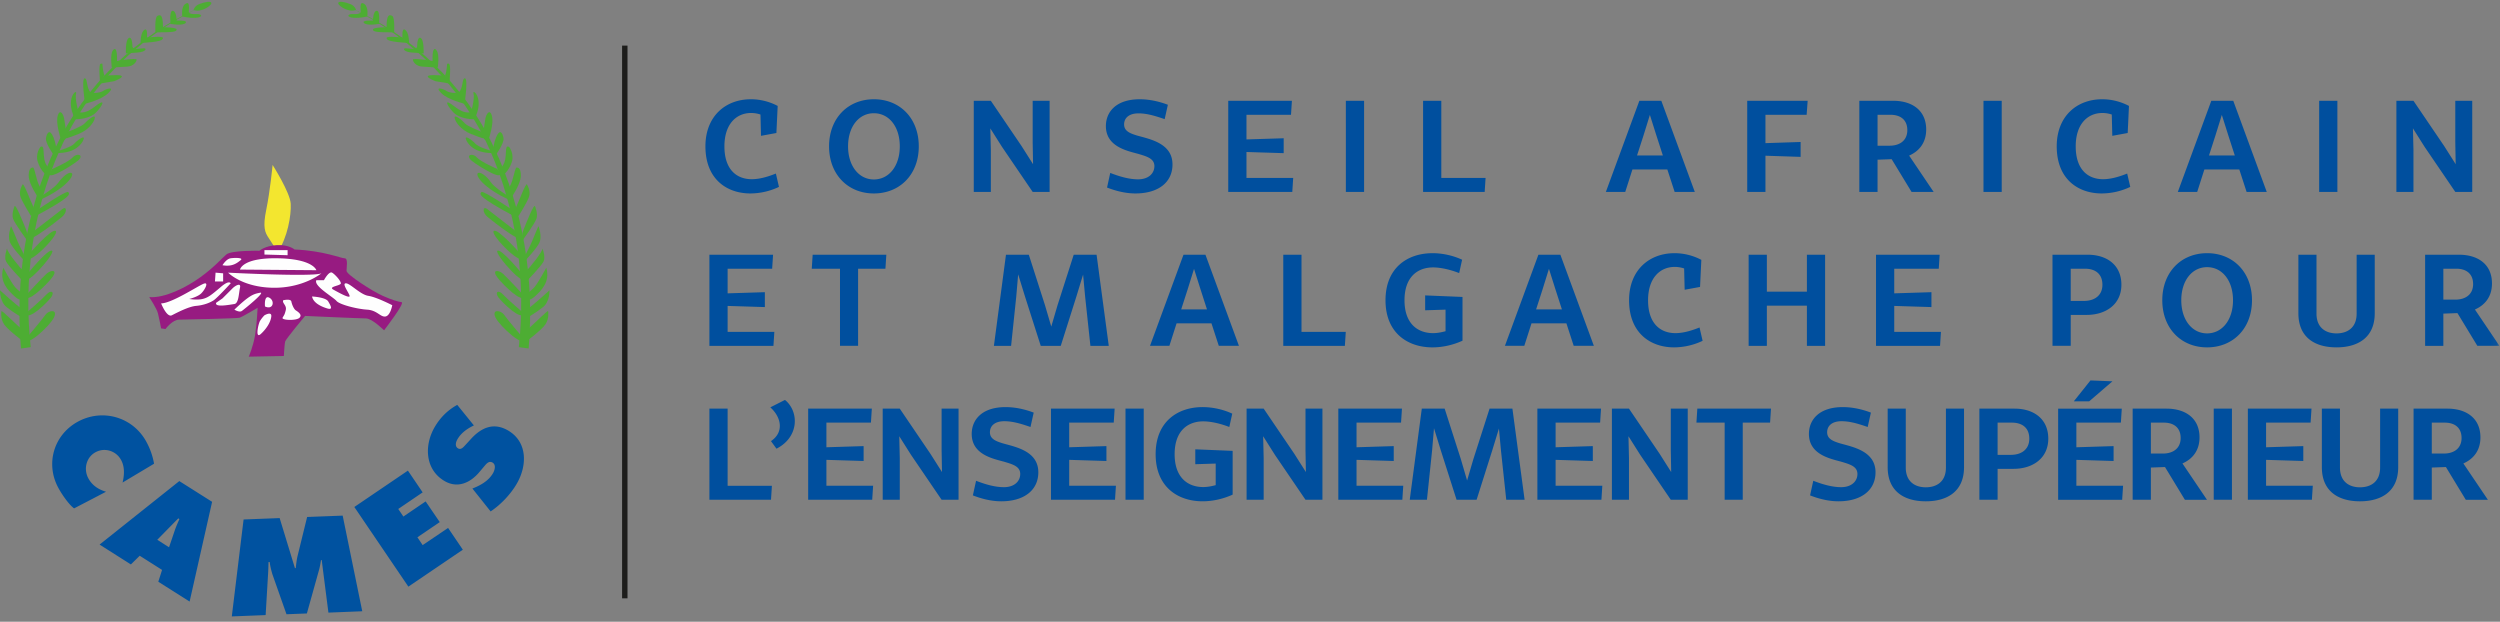
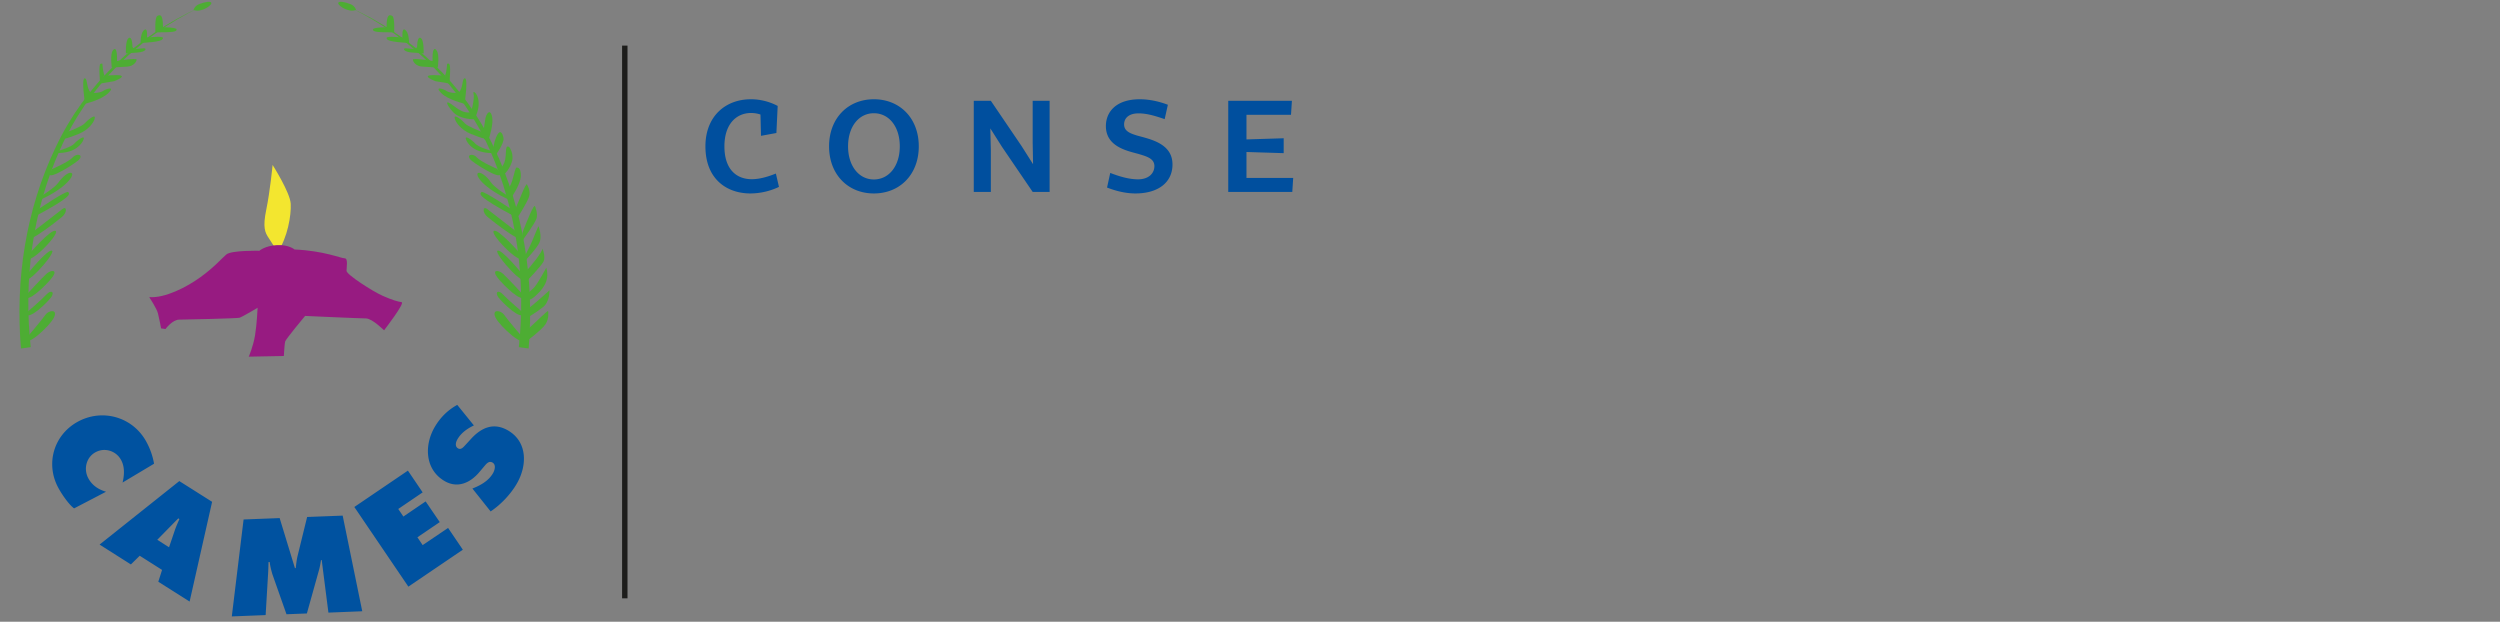
<svg xmlns="http://www.w3.org/2000/svg" xmlns:xlink="http://www.w3.org/1999/xlink" width="386" height="96" viewBox="0 0 386 96">
  <rect x="0" y="0" width="386" height="96" fill="#808080" stroke="none" />
  <defs>
    <path id="a" d="M0 94.9h385.91V0H0z" />
  </defs>
  <g fill="none" fill-rule="evenodd">
    <path d="M-130-36h1400v170.82H-130z" />
    <g transform="translate(0 .275)">
      <path fill="#4DAD33" d="M3.998 48.089s2.454-2.1 3.176-2.896c.727-.794 1.304-.368.727.427-.58.803-3.614 3.771-3.903 2.469zM3.998 45.34s2.454-2.688 3.176-3.344c.727-.648 1.819-.648.875.579-.95 1.234-4.051 4.209-4.051 2.764M4.133 51.863s2.465-2.892 2.897-3.554c.437-.651 1.962-.945 1.303.439-.654 1.371-4.64 4.927-4.2 3.115M4.133 42.141s3.334-4.127 3.917-3.698c.571.439-4.936 6.523-3.917 3.698M4.349 39.092s3.701-4.277 4.274-3.688c.59.58-4.93 6.09-4.274 3.688M5.142 35.476s3.85-2.985 4.513-3.489c.638-.506.782.504-.084 1.232-.871.74-6.746 5.298-4.43 2.257M5.654 32.21s4.561-3.118 4.862-2.836c.293.293.723.66-5.153 3.784 0 0-.277-.228.29-.947M6.3 30.035s2.178-1.3 2.767-2.182c.586-.86 1.662-1.742 2.025-1.368.364.352-.875 2.25-4.791 4.052 0 0-.648.077 0-.502M8.05 25.821s2.54-1.081 3.188-1.804c.661-.738 1.821-.367.799.506-1.026.868-5.804 3.771-3.987 1.298M9.278 22.929s1.733-.51 2.18-1.016c.441-.515 1.738-1.46 1.45-.663-.292.795-1.381 2.102-3.988 2.102 0 0-.085-.36.358-.423M10.591 20.027s2.1-.803 2.467-1.239c.358-.436 1.67-1.522 1.584-.871-.066.65-1.003 1.885-2.457 2.469-1.458.581-3.851 1.526-1.594-.36M15.442 12.626l2.182-.365s2.69-1.018 0-.93c-2.68.062-1.313.28-1.313.28s-.355-.07-.5-2.037c-.435-.142-.573 0-.37 3.052M17.264 10.159s-.288-1.957.136-2.61c.443-.66.727-.075.664 1.592 0 0 3.032-.509 3.032-.216 0 .287-.434 1.022-1.444 1.083-1.004.077-2.388.15-2.388.15" />
      <path fill="#4DAD33" d="M19.436 7.98s-.08-1.879.363-2.317c.427-.435.646.438.646 1.156 0 .73 1.162.36 1.75.36.578 0 .299.585-1.016.662-1.311.075-1.743.138-1.743.138M21.69 6.383s0-1.37.43-1.886c.432-.504.651-.212.573 1.027 0 0 2.471-.296 2.471.062 0 .366-.512.59-3.473.797M23.999 4.722s-.138-2.322.295-2.533c.437-.233.87-.297.87 1.74 0 0 2.105 0 2.105.354 0 .36-.59.439-3.27.439" />
-       <path fill="#4DAD33" d="M26.323 3.417s-.214-2.11.358-2.022c.59.058.59 1.505.59 1.505s1.444-.062 1.444.229c0 .288-.655.568-2.392.288M28.144 2.254s-.22-1.376.428-1.892c.652-.5.652.23.577 1.24 0 0 .075.355 1.095.29 1.01-.066 1.155.508 0 .578-1.162.075-2.1-.216-2.1-.216" />
      <path fill="#4DAD33" d="M29.882 1.245s.144-.591.867-.884c.726-.288 1.882-.57 1.882-.14 0 .433-1.74 1.522-2.749 1.024M13.125 15.742s-.577-3.846-.067-3.921c.502-.07.217 1.532 1.004 2.257 0 0 1.313.063 1.823-.295.502-.355 1.959-.794.86.295-1.073 1.086-3.62 1.664-3.62 1.664" />
-       <path fill="#4DAD33" d="M11.604 18.141s2.178.067 3.262-1.09c1.09-1.16 1.522-2.249-.223-.875-1.736 1.386-2.539.795-2.539.795s-.575-2.033-.356-2.83c.22-.787-1.818.732-.144 4M9.364 21.113s-.809-2.4-.443-3.552c.355-1.165.947-.074 1.008.646.083.738.88 3.989-.565 2.906M8.334 23.719s-1.372-1.885-1.236-2.678c.146-.797.58-1.533 1.176-.074.56 1.451.646 3.408.06 2.752M6.232 22.419s-.869 1.09-.349 2.457c.504 1.386 1.362 1.96 1.362 1.96s.876-.353 0-1.521c-.858-1.158-.147-3.402-1.013-2.896M5.008 25.607s-.58-.07-.58 1.23c0 1.31 1.515 3.487 1.515 3.487s.867-.658.22-1.75c-.651-1.079-.8-3.259-1.155-2.967M3.479 28.218s-.652 1.018-.297 1.957c.376.95 1.6 2.9 1.6 2.9s.802-.584.359-1.448c-.437-.867-1.522-3.839-1.662-3.41M2.25 31.559s-.513 1.159-.225 1.96c.293.791 2.108 3.259 2.108 3.259s.295-.582-.136-1.667c-.439-1.09-1.606-3.987-1.748-3.552M1.667 34.746s-.508 1.376-.155 2.32c.361.948 2.253 2.905 2.253 2.905s.369-.226-.428-1.673c-.799-1.448-1.67-4.132-1.67-3.552M1.082 38.092s-.504 1.295-.139 2.014c.37.73 2.614 3.052 2.614 3.052s.65-1.083.061-1.597c-.579-.5-2.536-2.97-2.536-3.47M.512 41.06s1.154 2.17 1.737 2.898c.578.735 1.516 1.156 1.445 1.59-.075.44-.512.8-1.445-.068-.936-.87-2.406-2.25-1.737-4.42M0 44.542s-.065 1.74 1.019 2.6c1.085.882 2.383 1.608 2.383 1.608s.659-.956-.064-1.386C2.608 46.933 0 44.542 0 44.542M.221 47.794s-.22 1.094.43 2.034c.662.94 3.043 2.682 3.043 2.682s.803-1.302-.075-1.803C2.759 50.184.22 47.443.22 47.794" />
      <path fill="#4DAD33" d="M4.744 53.324C3.627 43.096 4.99 32.322 9.27 22.817 13.477 13.23 21.333 5.423 30.818.88 21.232 5.175 13.093 12.855 8.581 22.497c-4.584 9.589-6.25 20.393-5.342 31.037l1.505-.21zM80.864 48.089s-2.465-2.1-3.195-2.896c-.728-.794-1.303-.368-.728.427.582.803 3.632 3.771 3.923 2.469M80.864 45.34s-2.465-2.688-3.195-3.344c-.728-.648-1.804-.648-.864.579.935 1.234 4.059 4.209 4.059 2.764M80.728 51.863s-2.474-2.892-2.904-3.554c-.437-.651-1.96-.945-1.321.439.668 1.371 4.658 4.927 4.225 3.115M80.728 42.141s-3.341-4.127-3.922-3.698c-.582.439 4.936 6.523 3.922 3.698M80.502 39.092s-3.695-4.277-4.278-3.688c-.588.58 4.936 6.09 4.278 3.688M79.715 35.476s-3.852-2.985-4.505-3.489c-.663-.506-.795.504.058 1.232.872.74 6.755 5.298 4.447 2.257M79.214 32.21s-4.588-3.118-4.877-2.836c-.293.293-.732.66 5.145 3.784 0 0 .305-.228-.268-.947M78.535 30.035s-2.17-1.3-2.754-2.182c-.572-.86-1.666-1.742-2.023-1.368-.354.352.867 2.25 4.777 4.052 0 0 .679.077 0-.502M76.806 25.821s-2.542-1.081-3.203-1.804c-.646-.738-1.807-.367-.795.506 1.014.868 5.81 3.771 3.998 1.298M75.577 22.929s-1.755-.51-2.173-1.016c-.447-.515-1.752-1.46-1.457-.663.289.795 1.386 2.102 3.99 2.102 0 0 .065-.36-.36-.423M74.265 20.027s-2.111-.803-2.468-1.239c-.369-.436-1.664-1.522-1.603-.871.075.65 1.03 1.885 2.476 2.469 1.446.581 3.832 1.526 1.595-.36M69.405 12.626l-2.168-.365s-2.689-1.018 0-.93c2.674.062 1.292.28 1.292.28s.374-.07.51-2.037c.436-.142.577 0 .366 3.052M67.593 10.159s.289-1.957-.155-2.61c-.42-.66-.713-.075-.648 1.592 0 0-3.042-.509-3.042-.216 0 .287.43 1.022 1.447 1.083 1.012.077 2.398.15 2.398.15" />
      <path fill="#4DAD33" d="M65.41 7.98s.07-1.879-.361-2.317c-.435-.435-.644.438-.644 1.156 0 .73-1.157.36-1.746.36-.585 0-.295.585 1.018.662 1.31.075 1.733.138 1.733.138M63.166 6.383s0-1.37-.439-1.886c-.427-.504-.653-.212-.587 1.027 0 0-2.455-.296-2.455.062 0 .366.51.59 3.48.797M60.855 4.722s.133-2.322-.291-2.533c-.442-.233-.88-.297-.88 1.74 0 0-2.097 0-2.097.354 0 .36.567.439 3.268.439" />
-       <path fill="#4DAD33" d="M58.518 3.417s.22-2.11-.365-2.022c-.568.058-.568 1.505-.568 1.505s-1.449-.062-1.449.229c0 .288.655.568 2.382.288M56.714 2.254s.21-1.376-.429-1.892c-.665-.5-.665.23-.591 1.24 0 0-.074.355-1.084.29-1.016-.066-1.166.508 0 .578 1.149.075 2.104-.216 2.104-.216" />
      <path fill="#4DAD33" d="M54.97 1.245s-.145-.591-.86-.884c-.734-.288-1.89-.57-1.89-.14 0 .433 1.74 1.522 2.75 1.024M71.73 15.742s.582-3.846.065-3.921c-.512-.07-.217 1.532-1.021 2.257 0 0-1.3.063-1.805-.295-.505-.355-1.95-.794-.864.295 1.078 1.086 3.626 1.664 3.626 1.664" />
      <path fill="#4DAD33" d="M73.247 18.141s-2.178.067-3.27-1.09c-1.072-1.16-1.514-2.249.218-.875 1.751 1.386 2.55.795 2.55.795s.59-2.033.358-2.83c-.215-.787 1.812.732.144 4M75.493 21.113s.813-2.4.442-3.552c-.359-1.165-.946-.074-1.02.646-.064.738-.871 3.989.578 2.906M76.503 23.719s1.392-1.885 1.237-2.678c-.134-.797-.569-1.533-1.158-.074-.581 1.451-.646 3.408-.08 2.752M78.617 22.419s.866 1.09.363 2.457c-.504 1.386-1.373 1.96-1.373 1.96s-.872-.353 0-1.521c.87-1.158.134-3.402 1.01-2.896M79.857 25.607s.568-.07.568 1.23c0 1.31-1.528 3.487-1.528 3.487s-.866-.658-.223-1.75c.675-1.079.809-3.259 1.183-2.967M81.368 28.218s.657 1.018.29 1.957c-.35.95-1.589 2.9-1.589 2.9s-.792-.584-.353-1.448c.427-.867 1.52-3.839 1.652-3.41M82.6 31.559s.512 1.159.221 1.96c-.292.791-2.092 3.259-2.092 3.259s-.304-.582.136-1.667c.442-1.09 1.59-3.987 1.735-3.552M83.183 34.746s.507 1.376.154 2.32c-.367.948-2.256 2.905-2.256 2.905s-.353-.226.442-1.673c.8-1.448 1.66-4.132 1.66-3.552M83.769 38.092s.504 1.295.153 2.014c-.372.73-2.616 3.052-2.616 3.052s-.653-1.083-.07-1.597c.576-.5 2.533-2.97 2.533-3.47M84.35 41.06s-1.167 2.17-1.751 2.898c-.577.735-1.517 1.156-1.439 1.59.076.44.498.8 1.439-.068.95-.87 2.396-2.25 1.75-4.42M84.844 44.542s.08 1.74-1 2.6c-1.092.882-2.4 1.608-2.4 1.608s-.643-.956.078-1.386c.732-.431 3.322-2.822 3.322-2.822M84.635 47.794s.208 1.094-.44 2.034c-.645.94-3.035 2.682-3.035 2.682s-.81-1.302.076-1.803c.863-.523 3.4-3.264 3.4-2.913" />
      <path fill="#4DAD33" d="M80.107 53.324c1.105-10.228-.25-21.002-4.505-30.507C71.375 13.23 63.512 5.423 54.028.88c9.596 4.295 17.735 11.975 22.244 21.617 4.569 9.589 6.245 20.393 5.353 31.037l-1.518-.21z" />
      <path fill="#F3E62F" d="M42.87 38.638s-.78-1.256-1.362-2.133c-.594-.87-.97-1.64-.39-4.442.583-2.81.973-6.869.973-6.869s2.705 4.255 2.798 5.995c.096 1.74-.483 5.222-2.02 7.45" />
      <path fill="#971B81" d="M23.04 45.597s1.154 1.743 1.35 2.517c.196.774.485 2.313.485 2.313l.679.099s1.058-1.449 2.121-1.449c1.065 0 8.899-.19 9.29-.289.39-.099 2.81-1.543 2.81-1.543s-.112 2.513-.396 4.262c-.29 1.738-.97 3.285-.97 3.285l5.418-.102s.101-1.838.195-2.225c.094-.383 3.087-3.962 3.087-3.962s8.417.385 9.385.385c.967 0 2.806 1.836 2.806 1.836s3.29-4.254 2.71-4.344c-.58-.097-1.363-.293-2.905-.975-1.549-.677-5.6-3.288-5.6-3.861 0-.578.28-1.941-.303-1.941-.577 0-3.177-1.158-7.724-1.358 0 0-.887-.766-2.707-.674-1.858.093-2.724.874-2.724.874s-4.334-.102-5.114.58c-.768.671-1.844 1.941-3.963 3.481-2.126 1.547-5.517 3.29-7.93 3.091" />
-       <path fill="#FEFEFE" d="M40.83 39.027v-.683h3.576v.785zM37.056 41.35s.299-1.844 5.814-1.746c5.5.091 5.978 1.84 5.978 1.84l-11.792-.095zM35.22 41.823s13.151.682 14.408.1c0 0-2.806 2.322-7.537 2.23-4.737-.099-6.87-2.33-6.87-2.33M34.35 40.674s.58-.978 1.27-1.072c.664-.095 2.026-.095 1.54.289-.487.39-1.258 1.075-2.81.783M24.875 46.568s.872 2.22 1.65 1.84c.762-.385 2.608-1.364 3.764-1.456 1.16-.101 2.127-.484 2.706-.863.58-.392 2.624-2.62 2.624-2.62s-.203-.58-1.548.585c-1.364 1.158-1.94 1.643-2.817 1.835-.863.2-2.03 0-2.03 0s1.167-.29 1.746-.774c.581-.475 1.446-2.03.386-1.546-1.067.485-4.928 2.999-6.48 2.999M33.188 43.183l.096-1.361 1.168.102v1.26zM33.378 46.47l.971-.673s1.163-1.159 1.553-1.551c.382-.388 1.35-.974 1.154-.091-.194.87-.194 2.414-.872 2.512-.672.097-3.095.579-2.806-.198M36.185 47.535s.78.489 1.168.194c.393-.287 3.766-3 2.794-2.806-.954.192-1.54.29-3.962 2.612M40.914 47.044s-.18-1.832.68-1.347c.889.485.59 1.942-.68 1.347M40.83 48.408s1.158-.68 1.056.184c-.087.878-.768 1.934-1.638 2.72-.869.77-.38-1.552-.099-2.037a4.97 4.97 0 0 1 .68-.867M48.848 42.989h1.167s.774-1.445 1.264-1.166c.478.294 1.346 1.262 1.346 1.646 0 .39-2.025.49-1.153.975.864.48 2.603 1.447 2.508.959-.096-.48-1.258-1.934-.573-1.934.668 0 2.213 1.743 3.466 1.934 1.269.195 3.691 1.447 3.691 1.447s-.293 1.655-1.077 1.744c-.76.096-1.25-.956-2.792-1.059-1.547-.094-4.26-.771-4.747-1.351-.476-.586-3.579-2.325-3.1-3.195M48.18 45.504s2.132.094 2.508.779c.39.669.783 1.357-.189 1.057-.971-.297-2.13-.87-2.319-1.836M43.726 46.087s1.164-.29 1.26.196c.097.481.388 1.158.678 1.355.289.192 1.072.671.576 1.148-.474.49-2.79.39-2.612 0 .199-.38.3-.38.488-1.148.205-.788-.577-1.07-.39-1.55" />
      <path fill="#0052A0" d="M18.924 74.23c.28-1.156.359-2.44-.246-3.515-.784-1.411-2.556-1.935-3.95-1.153-1.44.792-1.857 2.64-1.07 4.052.6 1.08 1.548 1.69 2.716 2.036l-4.932 2.568c-.792-.552-1.926-2.223-2.382-3.072-2.078-3.703-.818-8.208 2.892-10.276 3.782-2.11 8.479-.821 10.6 2.985a10.85 10.85 0 0 1 1.234 3.469l-4.862 2.905zM26.1 84.224l.868-2.553c.203-.611.476-1.222.732-1.798l-.169-.115-3.25 3.31 1.82 1.156zm-5.89 2.65l-4.835-3.066 12.31-9.803 5.065 3.201-3.473 15.4-4.835-3.06.582-1.826-3.451-2.187-1.364 1.342zM37.61 79.933l5.568-.216 2.36 7.733.126-.02c.069-.646.144-1.337.306-1.969l1.45-5.915 5.489-.209 3.023 14.766-5.224.21-1.037-8.117h-.107c-.078.504-.165 1.02-.297 1.496l-1.885 6.752-3.149.123-2.189-6.21c-.176-.629-.337-1.212-.398-1.851l-.189.007c-.014.6-.028 1.215-.065 1.794l-.378 6.386-5.225.207 1.82-14.967zM54.707 78.004l8.274-5.616 2.276 3.36-3.767 2.562.79 1.17 3.437-2.338 2.18 3.196-3.45 2.345.81 1.207 3.926-2.65 2.278 3.36-8.41 5.704zM72.939 75.154l.321-.131c1.125-.464 2.246-1.159 2.863-2.243.262-.456.506-1.301-.079-1.635-.583-.337-.994.25-1.315.623l-.717.85c-1.378 1.637-3.333 2.554-5.345 1.395-3.066-1.769-3.188-5.543-1.552-8.345.85-1.46 1.99-2.608 3.483-3.431l2.569 3.173c-1.012.488-1.968 1.143-2.538 2.145-.245.407-.442 1.101.1 1.403.47.282.879-.262 1.172-.571l.845-.92c1.588-1.732 3.479-2.553 5.672-1.291 3.074 1.774 2.99 5.46 1.367 8.24-.935 1.617-2.476 3.24-4.033 4.274l-2.813-3.536z" />
      <path fill="#1D1D1B" d="M96.051 6.763v85.345h.837V6.763" />
      <path fill="#004F9E" d="M115.932 15.05c1.487 0 2.893.376 4.141 1.03l-.197 4.18-2.378.437-.08-3.289a4.6 4.6 0 0 0-1.446-.238c-2.278 0-4.122 1.705-4.122 5.152 0 3.645 1.942 5.072 4.221 5.072 1.209 0 2.477-.376 3.725-.872l.476 2.06a10.411 10.411 0 0 1-4.4 1.012c-3.645 0-6.954-2.2-6.954-7.272 0-4.696 3.15-7.272 7.014-7.272M134.924 27.434c2.319 0 4.003-2.061 4.003-5.113 0-3.07-1.684-5.112-4.003-5.112-2.298 0-3.982 2.042-3.982 5.112 0 3.052 1.684 5.113 3.982 5.113m0-12.384c4.023 0 6.936 2.932 6.936 7.271 0 4.34-2.913 7.273-6.936 7.273-4.002 0-6.915-2.933-6.915-7.273 0-4.339 2.913-7.27 6.915-7.27M150.35 15.287h2.635l4.735 6.975 1.784 2.814-.06-3.369v-6.42h2.616v14.069h-2.616l-4.736-6.955-1.803-2.854.08 3.389v6.42h-2.636zM171.422 26.424c1.525.594 2.972.99 4.3.99 1.584 0 2.516-.892 2.516-2.041 0-1.189-1.209-1.505-2.537-1.902-1.782-.476-4.953-1.15-4.953-4.28 0-2.16 1.545-4.14 5.23-4.14 1.487 0 2.993.336 4.34.85l-.495 2.22c-1.486-.514-2.754-.892-4.042-.892-1.486 0-2.22.734-2.22 1.704 0 1.031.912 1.387 2.021 1.725 1.962.554 5.45 1.188 5.45 4.458 0 2.753-2.18 4.478-5.726 4.478-1.487 0-3.013-.377-4.38-.912l.496-2.258zM189.642 15.287h9.829l-.14 2.16h-6.875v3.805l5.746-.179v2.299l-5.746-.178v4.002h7.213l-.14 2.16h-9.887z" />
      <mask id="b" fill="#fff">
        <use xlink:href="#a" />
      </mask>
-       <path fill="#004F9E" d="M207.801 29.356h2.815V15.287H207.8zM219.724 15.287h2.815v11.909h6.834l-.139 2.16h-9.51zM252.76 23.729h3.985l-.993-3.071-1.01-3.19-.99 3.19-.993 3.07zm.357-8.442h3.39l5.17 14.069h-3.111l-1.13-3.468h-5.389l-1.11 3.468h-2.992l5.172-14.069zM269.77 15.287h9.332l-.157 2.16h-6.36v4.38l5.43-.18v2.3l-5.43-.179v5.588h-2.814zM291.755 22.222c1.526 0 2.735-.772 2.735-2.397 0-1.644-1.11-2.377-2.596-2.377h-2v4.774h1.861zm.318 2.081l-2.179.08v4.973h-2.814V15.287h5.231c2.933 0 5.092 1.487 5.092 4.439 0 2.001-1.052 3.33-2.635 4.023l3.784 5.607h-3.407l-3.072-5.053zM306.25 29.356h2.814V15.287h-2.814zM324.572 15.05c1.488 0 2.893.376 4.141 1.03l-.196 4.18-2.378.437-.08-3.289a4.602 4.602 0 0 0-1.448-.238c-2.278 0-4.12 1.705-4.12 5.152 0 3.645 1.941 5.072 4.22 5.072 1.21 0 2.476-.376 3.727-.872l.474 2.06a10.41 10.41 0 0 1-4.4 1.012c-3.644 0-6.954-2.2-6.954-7.272 0-4.696 3.152-7.272 7.014-7.272M341.07 23.729h3.982l-.992-3.071-1.009-3.19-.992 3.19-.99 3.07zm.354-8.442h3.39l5.171 14.069h-3.111l-1.128-3.468h-5.39l-1.11 3.468h-2.991l5.17-14.069zM358.078 29.356h2.814V15.287h-2.814zM370.002 15.287h2.636l4.734 6.975 1.784 2.814-.06-3.369v-6.42h2.616v14.069h-2.615L374.36 22.4l-1.802-2.854.08 3.389v6.42h-2.636zM109.532 39.053h9.829l-.14 2.16h-6.875v3.805l5.747-.18v2.3l-5.747-.178v4.003h7.212l-.139 2.159h-9.887zM125.475 39.053h11.373l-.138 2.16h-4.22v11.909h-2.795V41.213h-4.359zM155.322 39.053h3.526l2.496 7.788.972 3.308.97-3.308 2.497-7.788h3.528l1.882 14.069h-2.834l-.812-7.57-.317-3.428-1.05 3.429-2.398 7.569h-3.091l-2.417-7.57-1.07-3.467-.298 3.468-.792 7.569h-2.655zM182.376 47.494h3.982l-.99-3.07-1.01-3.19-.991 3.19-.991 3.07zm.356-8.44h3.389l5.171 14.068h-3.11l-1.13-3.47h-5.39l-1.11 3.47h-2.99l5.17-14.069zM198.137 39.053h2.814v11.91h6.837l-.14 2.159h-9.511zM221.173 38.816c1.665 0 3.31.416 4.577 1.01l-.455 2.061c-1.268-.495-2.792-.872-4.022-.872-2.358 0-4.418 1.427-4.418 5.072s2.06 5.074 4.418 5.074c.614 0 1.267-.12 1.92-.298v-3.329l-3.149.1v-2.3l5.765.238v6.756c-1.345.615-2.971 1.032-4.636 1.032-3.802 0-7.251-2.2-7.251-7.273 0-5.072 3.45-7.27 7.251-7.27M237.175 47.494h3.983l-.992-3.07-1.009-3.19-.992 3.19-.99 3.07zm.355-8.44h3.39l5.171 14.068h-3.112l-1.127-3.47h-5.39l-1.11 3.47h-2.992l5.17-14.069zM258.546 38.816a8.9 8.9 0 0 1 4.14 1.03l-.198 4.18-2.378.437-.08-3.289a4.592 4.592 0 0 0-1.444-.238c-2.278 0-4.124 1.704-4.124 5.151 0 3.645 1.943 5.074 4.223 5.074 1.207 0 2.477-.377 3.723-.874l.476 2.06a10.392 10.392 0 0 1-4.397 1.013c-3.648 0-6.957-2.2-6.957-7.273 0-4.695 3.15-7.27 7.016-7.27M269.989 39.053h2.814v5.707h6.182v-5.707h2.812v14.069h-2.812V46.92h-6.182v6.202h-2.814zM289.656 39.053h9.827l-.139 2.16h-6.874v3.805l5.745-.18v2.3l-5.745-.178v4.003h7.211l-.139 2.159h-9.886zM321.78 46.187c1.585 0 2.833-.813 2.833-2.497 0-1.703-1.13-2.477-2.695-2.477h-2.198v4.974h2.06zm-4.875-7.134h5.428c2.993 0 5.211 1.606 5.211 4.637 0 2.992-2.357 4.657-5.368 4.657h-2.456v4.775h-2.815V39.053zM340.773 51.2c2.318 0 4.003-2.061 4.003-5.113 0-3.07-1.685-5.112-4.003-5.112-2.298 0-3.982 2.041-3.982 5.112 0 3.052 1.684 5.114 3.982 5.114m0-12.385c4.023 0 6.934 2.932 6.934 7.271 0 4.34-2.91 7.273-6.934 7.273-4.003 0-6.914-2.933-6.914-7.273 0-4.339 2.911-7.27 6.914-7.27M357.666 39.053v9.095c0 2.16 1.405 3.053 3.09 3.053 1.704 0 3.11-.893 3.11-3.053v-9.095h2.794v9.036c0 3.804-2.655 5.27-5.904 5.27-3.25 0-5.885-1.466-5.885-5.27v-9.036h2.795zM379.115 45.988c1.524 0 2.734-.773 2.734-2.397 0-1.644-1.111-2.378-2.596-2.378h-2v4.775h1.862zm.317 2.08l-2.179.08v4.974h-2.814V39.053h5.231c2.931 0 5.092 1.486 5.092 4.438 0 2.002-1.052 3.33-2.635 4.023l3.783 5.608h-3.408l-3.07-5.053zM109.532 62.818h2.814v11.91h6.836l-.139 2.16h-9.51zM121.198 61.473c2.2 1.781 2.22 5.725-1.307 7.53l-.853-1.172c2.021-1.346 1.645-3.643-.099-5.212l2.26-1.146zM124.781 62.818h9.829l-.139 2.16h-6.875v3.806l5.746-.18v2.299l-5.746-.178v4.002h7.211l-.139 2.162h-9.887zM136.288 62.818h2.635l4.735 6.976 1.785 2.814-.06-3.368v-6.422h2.616v14.07h-2.616l-4.736-6.955-1.803-2.854.08 3.387v6.423h-2.636zM150.706 73.955c1.526.596 2.973.99 4.3.99 1.584 0 2.516-.89 2.516-2.041 0-1.187-1.208-1.505-2.536-1.902-1.783-.476-4.954-1.149-4.954-4.278 0-2.161 1.546-4.142 5.231-4.142 1.486 0 2.993.335 4.34.851l-.496 2.22c-1.485-.515-2.754-.892-4.042-.892-1.486 0-2.22.732-2.22 1.705 0 1.03.913 1.385 2.022 1.722 1.962.556 5.45 1.19 5.45 4.46 0 2.752-2.18 4.479-5.727 4.479-1.486 0-3.012-.377-4.38-.913l.496-2.259zM162.271 62.818h9.829l-.14 2.16h-6.875v3.806l5.747-.18v2.299l-5.747-.178v4.002h7.212l-.139 2.162h-9.887zM173.777 76.889h2.815V62.818h-2.815zM185.684 62.582c1.664 0 3.308.415 4.576 1.01l-.455 2.06c-1.268-.496-2.795-.87-4.023-.87-2.357 0-4.419 1.426-4.419 5.071 0 3.646 2.062 5.073 4.42 5.073.613 0 1.267-.12 1.921-.296V71.3l-3.15.1V69.1l5.766.238v6.756c-1.348.615-2.972 1.031-4.636 1.031-3.804 0-7.253-2.2-7.253-7.273 0-5.072 3.449-7.271 7.253-7.271M192.473 62.818h2.636l4.735 6.976 1.784 2.814-.06-3.368v-6.422h2.616v14.07h-2.616l-4.737-6.955-1.802-2.854.08 3.387v6.423h-2.636zM206.635 62.818h9.827l-.14 2.16h-6.873v3.806l5.745-.18v2.299l-5.745-.178v4.002h7.212l-.14 2.162h-9.886zM219.526 62.818h3.529l2.496 7.787.97 3.31.971-3.31 2.497-7.787h3.528l1.882 14.07h-2.834l-.812-7.569-.317-3.429-1.05 3.43-2.398 7.569h-3.092l-2.417-7.57-1.07-3.468-.297 3.468-.792 7.57h-2.655zM237.371 62.818h9.827l-.139 2.16h-6.874v3.806l5.746-.18v2.299l-5.746-.178v4.002h7.212l-.139 2.162h-9.887zM248.877 62.818h2.636l4.735 6.976 1.782 2.814-.06-3.368v-6.422h2.616v14.07h-2.615l-4.735-6.955-1.802-2.854.08 3.387v6.423h-2.637zM262.067 62.818h11.373l-.139 2.16h-4.221v11.91h-2.794v-11.91h-4.358zM279.971 73.955c1.524.596 2.971.99 4.299.99 1.583 0 2.516-.89 2.516-2.041 0-1.187-1.209-1.505-2.536-1.902-1.782-.476-4.953-1.149-4.953-4.278 0-2.161 1.543-4.142 5.23-4.142 1.485 0 2.994.335 4.339.851l-.496 2.22c-1.485-.515-2.753-.892-4.04-.892-1.487 0-2.22.732-2.22 1.705 0 1.03.912 1.385 2.02 1.722 1.961.556 5.45 1.19 5.45 4.46 0 2.752-2.179 4.479-5.727 4.479-1.484 0-3.013-.377-4.378-.913l.496-2.259zM294.25 62.818v9.097c0 2.16 1.407 3.05 3.09 3.05 1.704 0 3.112-.89 3.112-3.05v-9.097h2.794v9.037c0 3.803-2.656 5.272-5.906 5.272-3.249 0-5.884-1.469-5.884-5.272v-9.037h2.794zM310.49 69.953c1.587 0 2.833-.812 2.833-2.497 0-1.705-1.127-2.477-2.695-2.477h-2.198v4.974h2.06zm-4.875-7.135h5.43c2.993 0 5.211 1.608 5.211 4.638 0 2.99-2.357 4.658-5.37 4.658h-2.456v4.775h-2.815V62.818zM326.16 58.6l-3.59 3.091h-2.376l2.576-3.23 3.39.138zm-8.383 4.218h9.827l-.14 2.16h-6.873v3.806l5.747-.18v2.299l-5.747-.178v4.002h7.211l-.139 2.162h-9.886V62.818zM333.959 69.754c1.525 0 2.734-.772 2.734-2.397 0-1.646-1.11-2.378-2.596-2.378h-2v4.775h1.862zm.317 2.082l-2.179.079v4.974h-2.814V62.818h5.231c2.934 0 5.092 1.489 5.092 4.44 0 2.002-1.051 3.328-2.635 4.022l3.784 5.609h-3.407l-3.072-5.053zM341.8 76.889h2.813V62.818H341.8zM347.068 62.818h9.828l-.14 2.16h-6.874v3.806l5.746-.18v2.299l-5.746-.178v4.002h7.212l-.139 2.162h-9.887zM361.29 62.818v9.097c0 2.16 1.404 3.05 3.09 3.05 1.704 0 3.11-.89 3.11-3.05v-9.097h2.793v9.037c0 3.803-2.654 5.272-5.904 5.272-3.248 0-5.884-1.469-5.884-5.272v-9.037h2.794zM377.332 69.754c1.524 0 2.733-.772 2.733-2.397 0-1.646-1.11-2.378-2.596-2.378h-2v4.775h1.863zm.316 2.082l-2.179.079v4.974h-2.814V62.818h5.231c2.931 0 5.092 1.489 5.092 4.44 0 2.002-1.05 3.328-2.635 4.022l3.785 5.609h-3.41l-3.07-5.053z" mask="url(#b)" />
    </g>
  </g>
</svg>